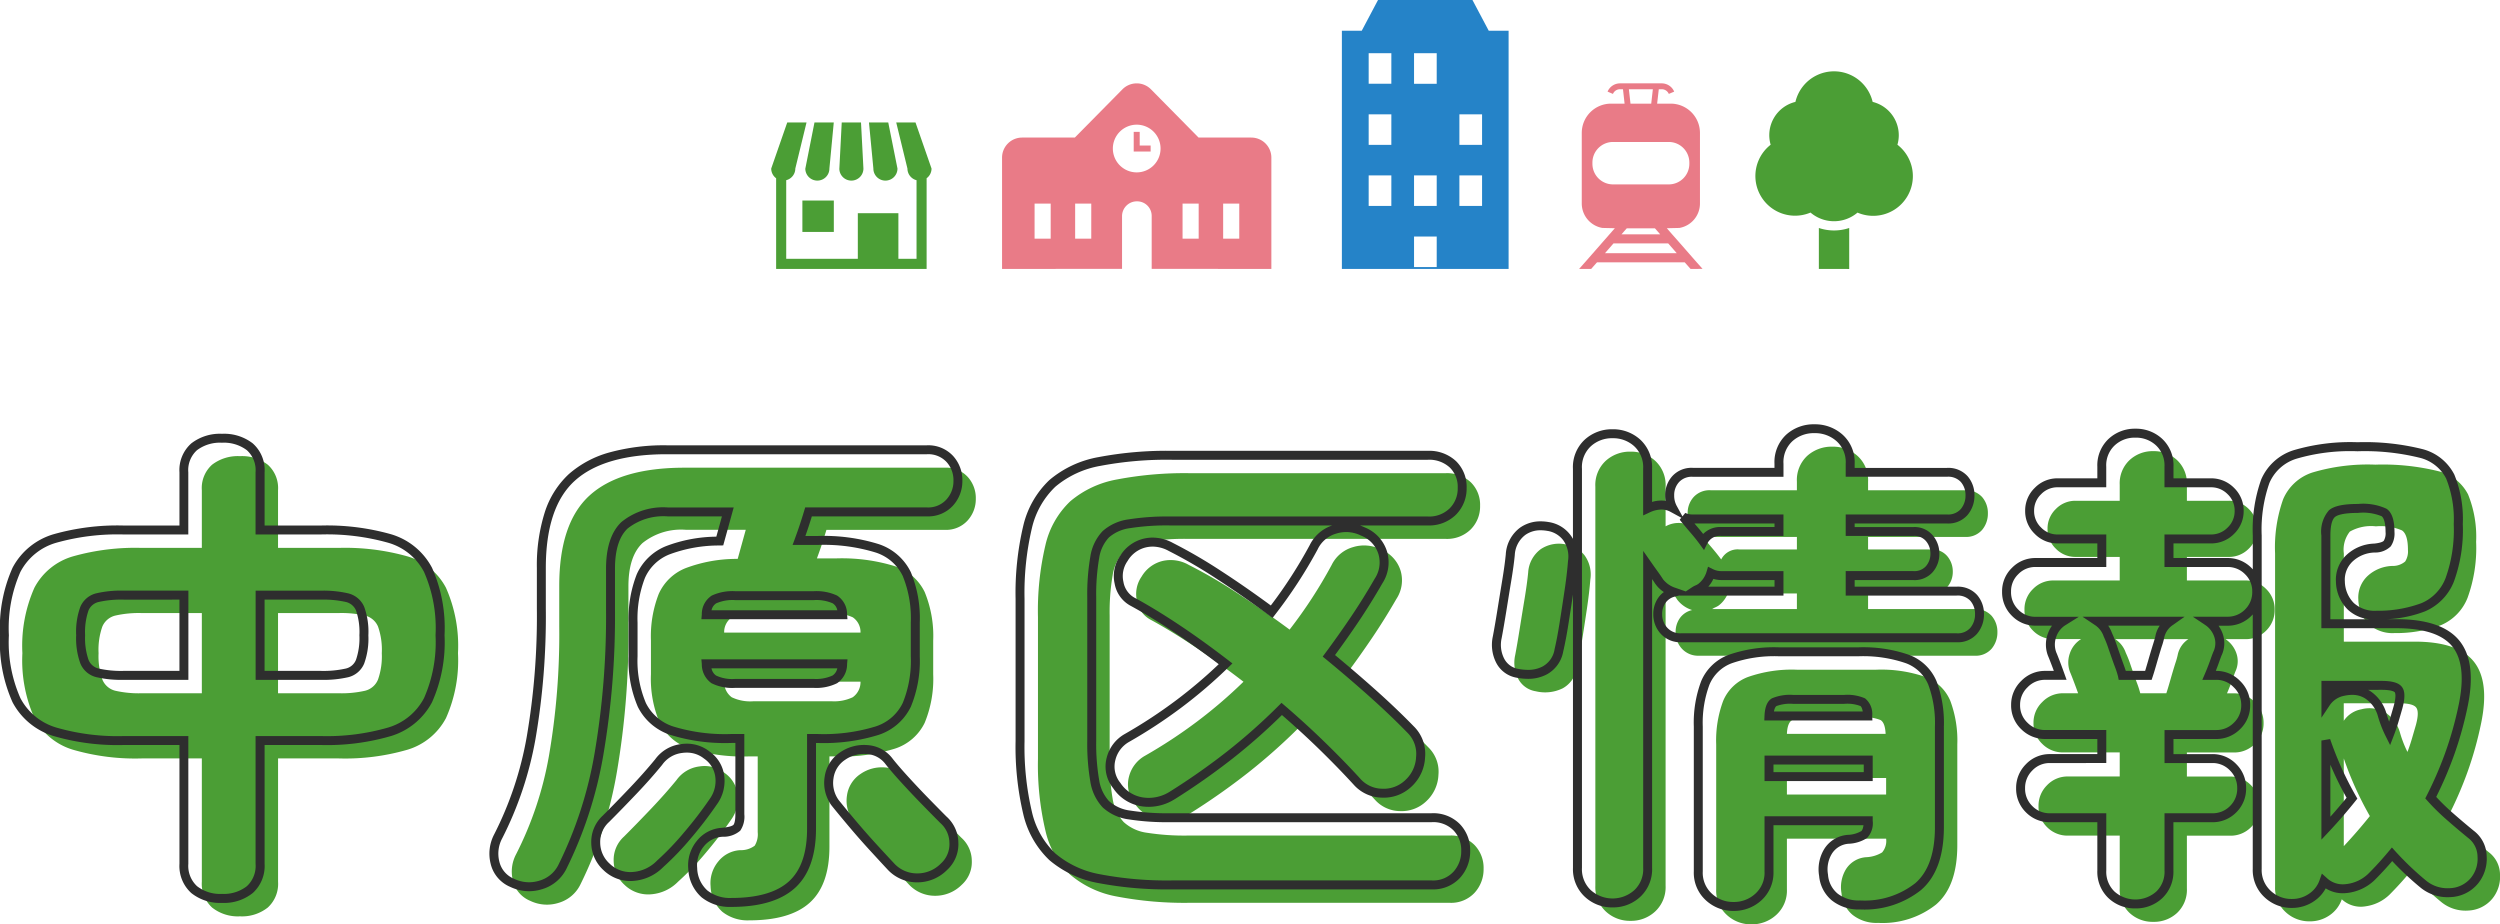
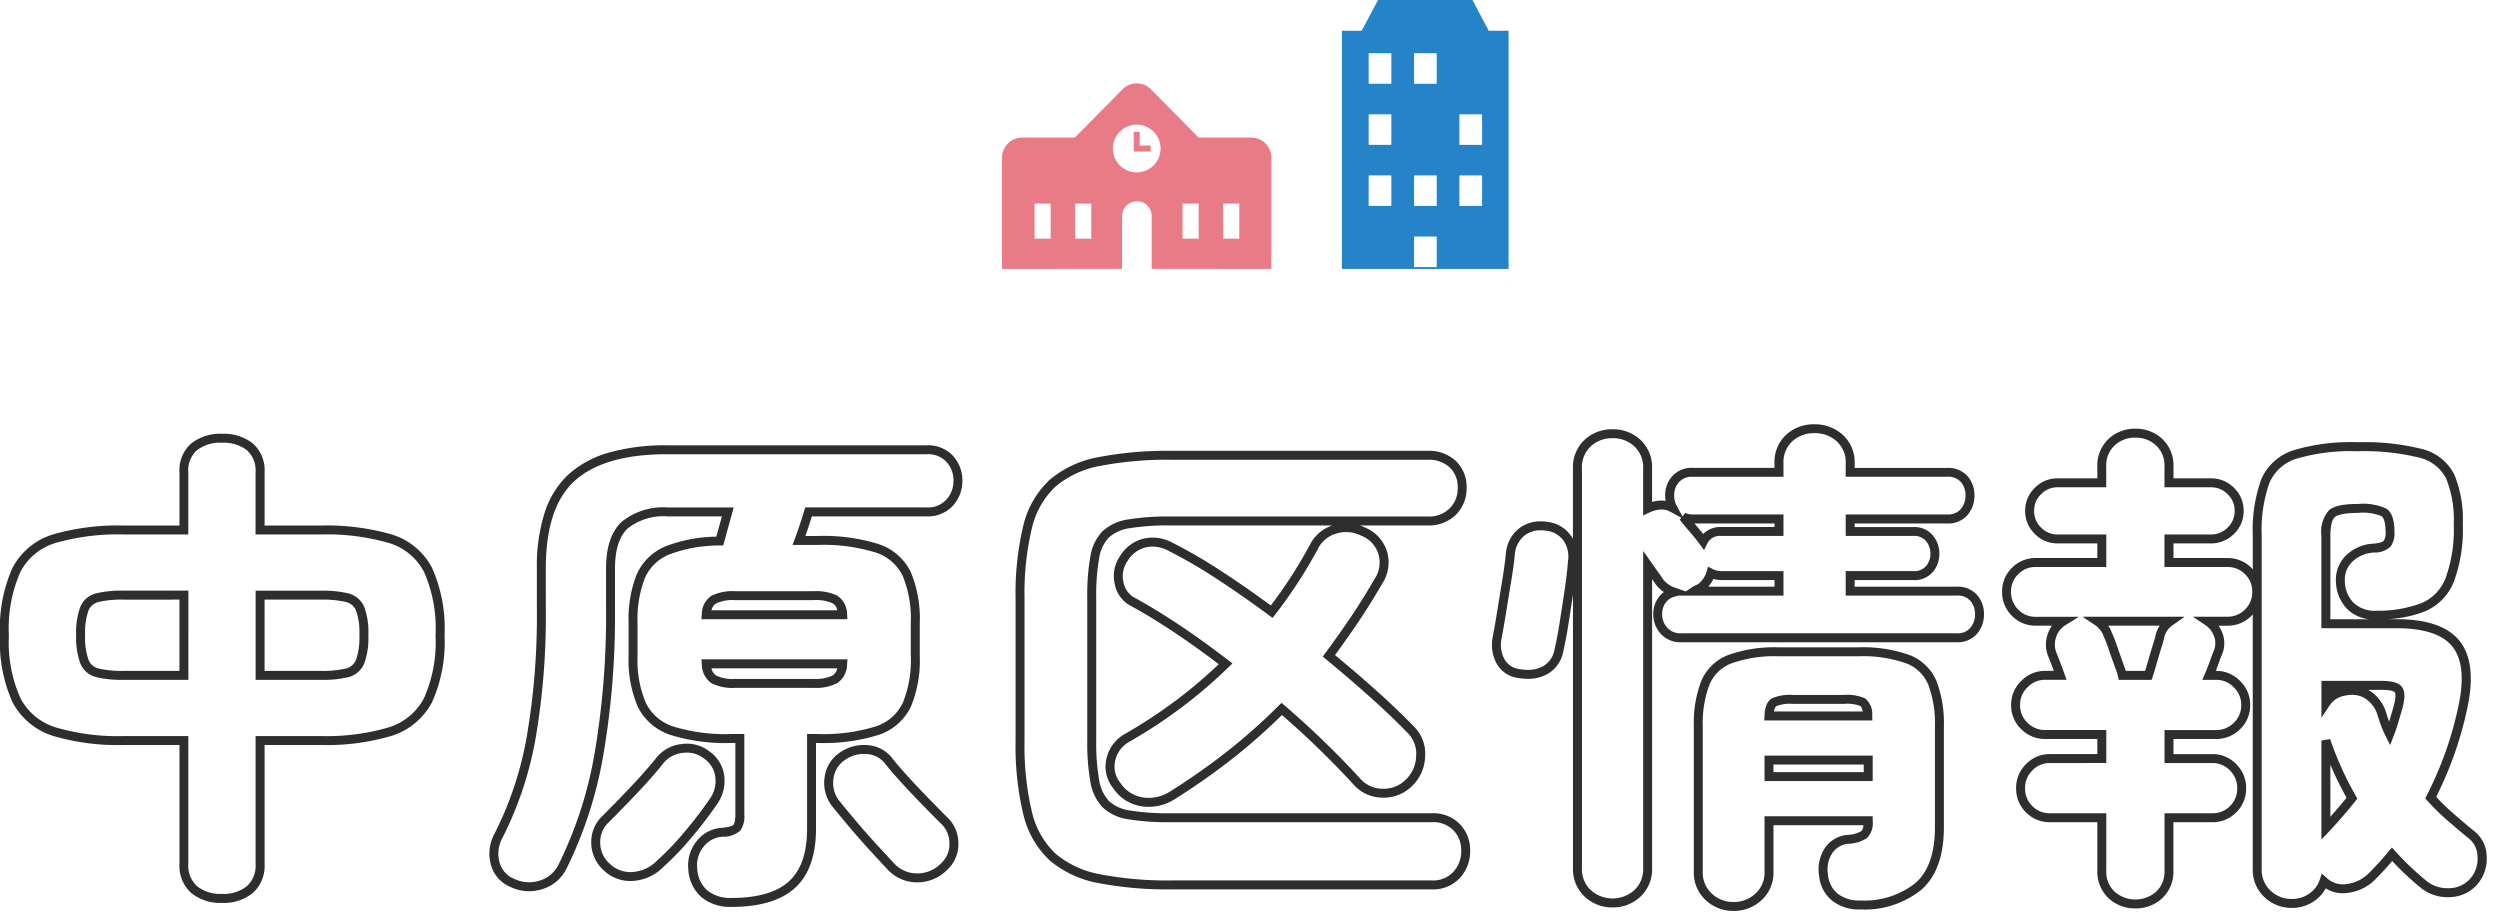
<svg xmlns="http://www.w3.org/2000/svg" width="279.287" height="103.264" viewBox="0 0 279.287 103.264">
  <g id="グループ_3135" data-name="グループ 3135" transform="translate(-533.076 -56)">
-     <path id="パス_6276" data-name="パス 6276" d="M-113.12,4.368a4.629,4.629,0,0,1-3.108-.98A3.582,3.582,0,0,1-117.376.5V-13.272h-6.72a24.923,24.923,0,0,1-7.7-.98,7.2,7.2,0,0,1-4.284-3.528,15.83,15.83,0,0,1-1.344-7.252,15.984,15.984,0,0,1,1.344-7.308,7.092,7.092,0,0,1,4.284-3.5,25.61,25.61,0,0,1,7.7-.952h6.72v-6.44a3.5,3.5,0,0,1,1.148-2.856,4.72,4.72,0,0,1,3.108-.952,4.72,4.72,0,0,1,3.108.952,3.5,3.5,0,0,1,1.148,2.856v6.44h6.776a25.61,25.61,0,0,1,7.7.952,7.092,7.092,0,0,1,4.284,3.5,15.984,15.984,0,0,1,1.344,7.308A15.83,15.83,0,0,1-90.1-17.78a7.2,7.2,0,0,1-4.284,3.528,24.924,24.924,0,0,1-7.7.98h-6.776V.5a3.582,3.582,0,0,1-1.148,2.884A4.629,4.629,0,0,1-113.12,4.368Zm4.256-24.92h6.776a11.883,11.883,0,0,0,2.94-.28,2.1,2.1,0,0,0,1.456-1.26,7.841,7.841,0,0,0,.42-2.94A7.808,7.808,0,0,0-97.692-28a2.111,2.111,0,0,0-1.456-1.232,11.883,11.883,0,0,0-2.94-.28h-6.776Zm-15.232,0h6.72v-8.96h-6.72a11.883,11.883,0,0,0-2.94.28A2.11,2.11,0,0,0-128.492-28a7.808,7.808,0,0,0-.42,2.968,7.841,7.841,0,0,0,.42,2.94,2.1,2.1,0,0,0,1.456,1.26A11.883,11.883,0,0,0-124.1-20.552ZM-56.224,4.816a4.539,4.539,0,0,1-3-.952,3.98,3.98,0,0,1-1.316-2.856,3.778,3.778,0,0,1,.84-2.744,3.365,3.365,0,0,1,2.464-1.288,2.552,2.552,0,0,0,1.624-.5,2.43,2.43,0,0,0,.336-1.512V-13.5h-.952a20.083,20.083,0,0,1-6.636-.868,5.715,5.715,0,0,1-3.36-2.884,12.565,12.565,0,0,1-.98-5.432v-3.752a13.039,13.039,0,0,1,.868-5.208,5.537,5.537,0,0,1,3-2.884,16.2,16.2,0,0,1,5.824-1.036l.9-3.248H-63.28a6.885,6.885,0,0,0-4.872,1.484Q-69.72-35.84-69.72-32.48v4.592A91.079,91.079,0,0,1-71.008-11.76,45.407,45.407,0,0,1-75.1.84,3.922,3.922,0,0,1-77.5,2.856,4.306,4.306,0,0,1-80.7,2.632,3.254,3.254,0,0,1-82.628.364a4.123,4.123,0,0,1,.364-2.94A38.934,38.934,0,0,0-78.6-13.552,79.77,79.77,0,0,0-77.448-28v-4.536q0-7.056,3.416-10.136t10.584-3.08h29.064a3.284,3.284,0,0,1,2.548,1.008,3.513,3.513,0,0,1,.924,2.464,3.542,3.542,0,0,1-.924,2.436,3.239,3.239,0,0,1-2.548,1.036H-47.6q-.5,1.68-1.064,3.192h2.072a20.083,20.083,0,0,1,6.636.868,5.605,5.605,0,0,1,3.332,2.884,12.888,12.888,0,0,1,.952,5.432v3.752a12.888,12.888,0,0,1-.952,5.432,5.605,5.605,0,0,1-3.332,2.884,20.083,20.083,0,0,1-6.636.868h-.672v10.08q0,4.256-2.184,6.244T-56.224,4.816ZM-38.36.84q-.784-.84-2.016-2.184t-2.408-2.744q-1.176-1.4-1.848-2.24a3.775,3.775,0,0,1-.672-2.8,3.443,3.443,0,0,1,1.512-2.408,4.186,4.186,0,0,1,2.744-.728,3.3,3.3,0,0,1,2.464,1.344q.616.784,1.764,2.044t2.352,2.492q1.2,1.232,1.932,1.96A3.489,3.489,0,0,1-31.36-1.848,3.4,3.4,0,0,1-32.48.84a4.168,4.168,0,0,1-2.968,1.232A3.981,3.981,0,0,1-38.36.84Zm-31.808,0a3.678,3.678,0,0,1-1.2-2.688,3.489,3.489,0,0,1,1.148-2.688q1.456-1.456,3.052-3.136t2.828-3.192A3.685,3.685,0,0,1-61.8-12.376a3.621,3.621,0,0,1,2.828.728,3.416,3.416,0,0,1,1.456,2.436A3.941,3.941,0,0,1-58.24-6.44a44.681,44.681,0,0,1-2.828,3.7A31.177,31.177,0,0,1-64.176.5a4.7,4.7,0,0,1-2.94,1.4A3.8,3.8,0,0,1-70.168.84Zm14.392-20.5h8.736a4.836,4.836,0,0,0,2.38-.448,2.073,2.073,0,0,0,.868-1.736H-59.024a2.107,2.107,0,0,0,.84,1.736A4.814,4.814,0,0,0-55.776-19.656Zm-3.248-7.672h15.232a1.992,1.992,0,0,0-.868-1.708,5.113,5.113,0,0,0-2.38-.42h-8.736a5.113,5.113,0,0,0-2.38.42A1.992,1.992,0,0,0-59.024-27.328ZM-6.944,2.856a40.186,40.186,0,0,1-8.2-.7A11.1,11.1,0,0,1-20.356-.28a9.754,9.754,0,0,1-2.772-4.9,32.031,32.031,0,0,1-.84-8.036V-29.064a31.965,31.965,0,0,1,.84-8.064A9.743,9.743,0,0,1-20.356-42a11.1,11.1,0,0,1,5.208-2.436,40.186,40.186,0,0,1,8.2-.7h28.5a3.882,3.882,0,0,1,2.828,1.008A3.508,3.508,0,0,1,25.424-41.5a3.626,3.626,0,0,1-1.036,2.632A3.765,3.765,0,0,1,21.56-37.8H-7.224a26.934,26.934,0,0,0-4.536.308,4.932,4.932,0,0,0-2.632,1.176,4.771,4.771,0,0,0-1.232,2.576,24.261,24.261,0,0,0-.336,4.508v15.96a24.261,24.261,0,0,0,.336,4.508,4.934,4.934,0,0,0,1.232,2.6,4.812,4.812,0,0,0,2.632,1.2,26.934,26.934,0,0,0,4.536.308H22.008a3.672,3.672,0,0,1,2.8,1.064A3.68,3.68,0,0,1,25.816-.952a3.879,3.879,0,0,1-1.008,2.688,3.574,3.574,0,0,1-2.8,1.12ZM-7-7.112a4.854,4.854,0,0,1-3.3.7,4.157,4.157,0,0,1-2.856-1.82,3.377,3.377,0,0,1-.644-3,3.716,3.716,0,0,1,1.764-2.324,55.142,55.142,0,0,0,5.88-3.864A53.51,53.51,0,0,0-1.008-21.84q-2.688-2.072-5.32-3.836t-4.984-3.052a2.99,2.99,0,0,1-1.6-2.156,3.406,3.406,0,0,1,.532-2.716,3.74,3.74,0,0,1,2.352-1.736,4.056,4.056,0,0,1,2.912.448A55.2,55.2,0,0,1-1.764-31.78Q1.12-29.9,4.144-27.664a51.987,51.987,0,0,0,4.7-7.224,3.819,3.819,0,0,1,2.38-1.988,4.179,4.179,0,0,1,3.108.252,3.756,3.756,0,0,1,2.212,2.38,3.789,3.789,0,0,1-.476,3.164q-1.288,2.24-2.688,4.312t-2.856,4.032q2.52,2.072,4.872,4.172t4.256,4.06a3.791,3.791,0,0,1,1.12,3.052,4.253,4.253,0,0,1-1.4,3,3.977,3.977,0,0,1-2.912,1.064,3.809,3.809,0,0,1-2.8-1.288q-1.736-1.9-3.864-3.976T5.264-16.8A65.028,65.028,0,0,1-.5-11.676,75.439,75.439,0,0,1-7-7.112ZM42.224,4.872a3.932,3.932,0,0,1-2.772-1.064A3.706,3.706,0,0,1,38.3.952V-43.624a3.686,3.686,0,0,1,1.148-2.884,3.992,3.992,0,0,1,2.772-1.036A3.992,3.992,0,0,1,45-46.508a3.686,3.686,0,0,1,1.148,2.884V-39.2a2.979,2.979,0,0,1,2.8-.056,2.876,2.876,0,0,1-.336-1.4,2.645,2.645,0,0,1,.672-1.82,2.414,2.414,0,0,1,1.9-.756h9.632v-.952a3.686,3.686,0,0,1,1.148-2.884A4.067,4.067,0,0,1,64.792-48.1a4.1,4.1,0,0,1,2.8,1.036,3.642,3.642,0,0,1,1.176,2.884v.952H79.576a2.4,2.4,0,0,1,1.932.756,2.713,2.713,0,0,1,.644,1.82,2.822,2.822,0,0,1-.644,1.848,2.355,2.355,0,0,1-1.932.784H68.768v1.4h7.056a2.177,2.177,0,0,1,1.792.756,2.632,2.632,0,0,1,.616,1.708,2.6,2.6,0,0,1-.616,1.736,2.216,2.216,0,0,1-1.792.728H68.768v1.736H80.64a2.4,2.4,0,0,1,1.932.756,2.713,2.713,0,0,1,.644,1.82,2.822,2.822,0,0,1-.644,1.848,2.355,2.355,0,0,1-1.932.784H49.9a2.457,2.457,0,0,1-1.932-.784,2.684,2.684,0,0,1-.7-1.848,2.643,2.643,0,0,1,.476-1.568,2.293,2.293,0,0,1,1.372-.9,3.344,3.344,0,0,1-1.68-1.176q-.168-.28-.532-.784t-.756-1.064V.952A3.706,3.706,0,0,1,45,3.808,3.932,3.932,0,0,1,42.224,4.872Zm13.5.392A3.962,3.962,0,0,1,52.976,4.2,3.662,3.662,0,0,1,51.8,1.344V-14.84a12.654,12.654,0,0,1,.784-4.872,4.863,4.863,0,0,1,2.772-2.66,14.824,14.824,0,0,1,5.46-.812h8.848a15.017,15.017,0,0,1,5.516.812,4.863,4.863,0,0,1,2.772,2.66,12.654,12.654,0,0,1,.784,4.872V-3.584q0,4.592-2.38,6.636A9.6,9.6,0,0,1,69.888,5.1a4.29,4.29,0,0,1-2.856-.9A3.525,3.525,0,0,1,65.8,1.792,3.87,3.87,0,0,1,66.3-.9,2.892,2.892,0,0,1,68.6-2.24a3.7,3.7,0,0,0,1.736-.532,1.965,1.965,0,0,0,.448-1.54H59.7V1.344A3.662,3.662,0,0,1,58.52,4.2,4.032,4.032,0,0,1,55.72,5.264ZM31.64-20.776a2.673,2.673,0,0,1-1.988-1.456,3.9,3.9,0,0,1-.308-2.576q.224-1.176.5-2.912t.56-3.444q.28-1.708.392-2.884a3.5,3.5,0,0,1,1.4-2.6,3.651,3.651,0,0,1,2.8-.532,3.23,3.23,0,0,1,2.128,1.26,3.635,3.635,0,0,1,.616,2.66q-.112,1.456-.392,3.332t-.56,3.64q-.28,1.764-.56,2.94a3.147,3.147,0,0,1-1.568,2.24A4.463,4.463,0,0,1,31.64-20.776ZM59.7-9.24H70.784v-1.848H59.7Zm0-6.776H70.728q-.056-1.232-.56-1.54a4.73,4.73,0,0,0-2.128-.308h-5.6a4.934,4.934,0,0,0-2.156.308Q59.752-17.248,59.7-16.016ZM52.36-35.5a2.053,2.053,0,0,1,2.016-1.12h6.44v-1.4H51.184a2.354,2.354,0,0,1-1.064-.224q.448.56,1.12,1.344T52.36-35.5ZM51.352-29.96h9.464V-31.7h-6.44a2.6,2.6,0,0,1-1.176-.28,3.215,3.215,0,0,1-1.12,1.624,2.258,2.258,0,0,1-.364.2A2.257,2.257,0,0,0,51.352-29.96ZM118.1,4.928a3.862,3.862,0,0,1-2.716-1.064,3.638,3.638,0,0,1-1.148-2.8v-37.24a16.123,16.123,0,0,1,.9-6.048,5.342,5.342,0,0,1,3.3-3,21.689,21.689,0,0,1,7-.868,25.937,25.937,0,0,1,7.028.728,5.042,5.042,0,0,1,3.332,2.6,12.571,12.571,0,0,1,.9,5.292,16.287,16.287,0,0,1-.952,6.244,5.5,5.5,0,0,1-2.94,3.052,14.29,14.29,0,0,1-5.236.9,3.962,3.962,0,0,1-2.884-1.008,4.035,4.035,0,0,1-1.148-2.744,3.307,3.307,0,0,1,1.008-2.6,4.257,4.257,0,0,1,2.8-1.148,2.114,2.114,0,0,0,1.428-.5,2.106,2.106,0,0,0,.308-1.288q0-1.736-.672-2.184A6.065,6.065,0,0,0,125.5-39.2a4.816,4.816,0,0,0-2.912.588,3.245,3.245,0,0,0-.672,2.436v9.856h7.9q4.816,0,6.608,2.212t.84,6.86a40.054,40.054,0,0,1-1.54,5.516,42.085,42.085,0,0,1-2.1,4.844,24.527,24.527,0,0,0,2.1,2.072q1.148,1.008,2.38,2.016a3.155,3.155,0,0,1,1.26,2.464,3.883,3.883,0,0,1-.868,2.744,3.693,3.693,0,0,1-2.716,1.316,4.27,4.27,0,0,1-2.94-.924A33.084,33.084,0,0,1,129.3-.56q-.56.672-1.12,1.288T127.008,1.96a4.768,4.768,0,0,1-2.66,1.288,3.119,3.119,0,0,1-2.66-.784,3.538,3.538,0,0,1-1.372,1.792A3.82,3.82,0,0,1,118.1,4.928Zm-17.472.056a3.779,3.779,0,0,1-2.66-1.008A3.551,3.551,0,0,1,96.88,1.232v-5.88H91.112A3.2,3.2,0,0,1,88.76-5.6a3.2,3.2,0,0,1-.952-2.352,3.222,3.222,0,0,1,.952-2.324,3.149,3.149,0,0,1,2.352-.98H96.88v-2.688H90.552a3.222,3.222,0,0,1-2.324-.952,3.149,3.149,0,0,1-.98-2.352,3.176,3.176,0,0,1,.98-2.324,3.176,3.176,0,0,1,2.324-.98h1.68q-.28-.784-.56-1.512t-.336-.84a3.013,3.013,0,0,1-.028-2.1,2.99,2.99,0,0,1,1.26-1.6h-3.08a3.129,3.129,0,0,1-2.3-.952A3.2,3.2,0,0,1,86.24-29.9a3.129,3.129,0,0,1,.952-2.3,3.129,3.129,0,0,1,2.3-.952H96.88v-2.632H91.952a3.018,3.018,0,0,1-2.212-.924,3.018,3.018,0,0,1-.924-2.212,3.018,3.018,0,0,1,.924-2.212,3.018,3.018,0,0,1,2.212-.924H96.88v-1.792a3.551,3.551,0,0,1,1.092-2.744,3.779,3.779,0,0,1,2.66-1.008,3.779,3.779,0,0,1,2.66,1.008,3.551,3.551,0,0,1,1.092,2.744v1.792h4.648a3.083,3.083,0,0,1,2.268.924,3.018,3.018,0,0,1,.924,2.212,3.018,3.018,0,0,1-.924,2.212,3.083,3.083,0,0,1-2.268.924h-4.648v2.632h6.5a3.2,3.2,0,0,1,2.352.952,3.129,3.129,0,0,1,.952,2.3,3.2,3.2,0,0,1-.952,2.352,3.2,3.2,0,0,1-2.352.952H108.7a3.094,3.094,0,0,1,1.2,1.54,2.689,2.689,0,0,1-.084,2.044q-.056.112-.336.9t-.616,1.568h.784a3.176,3.176,0,0,1,2.324.98,3.176,3.176,0,0,1,.98,2.324,3.149,3.149,0,0,1-.98,2.352,3.222,3.222,0,0,1-2.324.952h-5.264v2.688H109.2a3.149,3.149,0,0,1,2.352.98,3.222,3.222,0,0,1,.952,2.324,3.2,3.2,0,0,1-.952,2.352,3.2,3.2,0,0,1-2.352.952h-4.816v5.88a3.551,3.551,0,0,1-1.092,2.744A3.779,3.779,0,0,1,100.632,4.984ZM99.176-20.552h2.912q.168-.5.448-1.484t.56-1.876a7.7,7.7,0,0,0,.28-1.008,2.76,2.76,0,0,1,1.176-1.68H96.376a2.953,2.953,0,0,1,1.176,1.512,12.69,12.69,0,0,1,.56,1.428q.336.98.672,1.9A11.084,11.084,0,0,1,99.176-20.552ZM129.024-14q.28-.728.5-1.484t.448-1.54q.392-1.456.028-1.932t-1.876-.476h-6.216v1.96a3.022,3.022,0,0,1,1.96-1.288,3.511,3.511,0,0,1,2.688.364,3.965,3.965,0,0,1,1.624,2.212A12.63,12.63,0,0,0,129.024-14ZM121.912-3.472q.784-.84,1.512-1.68t1.4-1.68a37.262,37.262,0,0,1-2.912-6.44Z" transform="translate(673 154)" fill="#4b9e35" />
    <g id="icon" transform="translate(1 -813.112)">
      <g id="icon_05" transform="translate(618.232 882.791)">
-         <path id="合体_3" data-name="合体 3" d="M.549,16.366V6.233A1.344,1.344,0,0,1,0,5.151L1.791,0H3.946L2.692,5.151a1.345,1.345,0,0,1-1.016,1.3v8.785h8v-5.1h4.532v5.1h2.028V6.454a1.345,1.345,0,0,1-1.017-1.3L13.965,0h2.153L17.91,5.151a1.343,1.343,0,0,1-.549,1.083V16.366Zm2.933-4.134V8.721H6.994v3.511Zm7.931-7.081L10.921,0h2.153l1.031,5.151a1.346,1.346,0,0,1-2.693,0Zm-3.8,0L7.878,0h2.153l.27,5.151a1.346,1.346,0,0,1-2.692,0Zm-3.8,0L4.834,0H6.989L6.5,5.151a1.346,1.346,0,0,1-2.692,0Z" fill="#4b9e35" stroke="rgba(0,0,0,0)" stroke-miterlimit="10" stroke-width="1" />
-       </g>
+         </g>
      <g id="icon_04" transform="translate(728.16 877.081)">
-         <path id="合体_4" data-name="合体 4" d="M7.109,22.075V17.5a5.33,5.33,0,0,0,3.391,0v4.579Zm-.925-6.3A4.433,4.433,0,0,1,1.724,8.2,3.824,3.824,0,0,1,4.491,3.414a4.432,4.432,0,0,1,8.627,0,3.838,3.838,0,0,1,2.92,3.723A3.879,3.879,0,0,1,15.886,8.2a4.433,4.433,0,0,1-4.46,7.582,4.047,4.047,0,0,1-5.242,0Z" transform="translate(0 0)" fill="#4b9e35" stroke="rgba(0,0,0,0)" stroke-miterlimit="10" stroke-width="1" />
-       </g>
+         </g>
      <g id="icon_03" transform="translate(708.487 878.425)">
-         <path id="合体_5" data-name="合体 5" d="M12.451,20.732l-.211-.241-.444-.5H2l-.444.5-.211.241H0l.005-.007H0l.189-.209.282-.322.184-.207h0l.193-.219.249-.285.284-.323.16-.182,1.105-1.263.238-.271.5-.571.606-.69-1.395-.033a2.771,2.771,0,0,1-2.3-2.736V5.534A3.272,3.272,0,0,1,3.562,2.265H5.079L4.9.656H4.567a.852.852,0,0,0-.788.523l-.6-.257A1.507,1.507,0,0,1,4.567,0H9.228A1.507,1.507,0,0,1,10.62.923l-.6.256A.855.855,0,0,0,9.228.656H8.9L8.716,2.265h1.517A3.273,3.273,0,0,1,13.5,5.534v7.881a2.771,2.771,0,0,1-2.3,2.736l-1.4.033.6.69h0l.531.6.01.011,1.306,1.49.068.079.374.427.42.478.022.025.445.5.211.241ZM2.886,18.974l3.167,0h4.853l-.376-.436-.579-.659H3.84ZM5.13,16.412l-.4.457,1.707,0H9.059L8.8,16.569l-.33-.375H5.325ZM1.486,8.846v.141a2.3,2.3,0,0,0,2.295,2.3h6.233a2.3,2.3,0,0,0,2.3-2.3v-.14a2.3,2.3,0,0,0-2.3-2.3H3.785A2.3,2.3,0,0,0,1.486,8.846ZM5.739,2.265H8.056L8.237.656H5.558Z" fill="#e97b87" stroke="rgba(0,0,0,0)" stroke-miterlimit="10" stroke-width="1" />
-       </g>
+         </g>
      <g id="icon_02" transform="translate(681.983 869.112)">
        <path id="パス_1834" data-name="パス 1834" d="M53.679,289.369V262.761H51.462l-1.821-3.437H39.091l-1.82,3.437H35.054v26.608Zm-13.1-7.038H38.047v-3.412h2.534Zm0-6.824H38.047v-3.413h2.534Zm0-6.825H38.047v-3.413h2.534Zm5.068,20.476H43.115v-3.412h2.534Zm0-6.826H43.115v-3.412h2.534Zm0-13.649H43.115v-3.413h2.534Zm5.067,13.649H48.182v-3.412h2.533Zm0-6.824H48.182v-3.413h2.533Z" transform="translate(-35.053 -259.324)" fill="#2583c8" />
      </g>
      <g id="icon_01" transform="translate(644.02 878.425)">
        <g id="グループ_2678" data-name="グループ 2678" transform="translate(0)">
          <path id="合体_6" data-name="合体 6" d="M16.716,20.721v-5.9a1.625,1.625,0,0,0-1.643-1.642,1.657,1.657,0,0,0-1.668,1.642v5.9L0,20.732V8.3A2.244,2.244,0,0,1,2.242,6.055h5.89L13.447.668a2.241,2.241,0,0,1,3.192,0l5.315,5.387h5.889A2.245,2.245,0,0,1,30.086,8.3V20.732ZM24.7,17.35h1.8V13.43H24.7Zm-4.534,0h1.8V13.43h-1.8Zm-12,0h1.8V13.43h-1.8Zm-4.532,0h1.8V13.43h-1.8ZM12.378,7.28a2.665,2.665,0,1,0,2.665-2.665A2.668,2.668,0,0,0,12.378,7.28Zm2.33.335v-2.2h.67V6.945H16.6v.67Z" fill="#e97b87" stroke="rgba(0,0,0,0)" stroke-miterlimit="10" stroke-width="1" />
        </g>
      </g>
    </g>
    <path id="中原区情報" d="M55.72,5.764a4.465,4.465,0,0,1-3.079-1.193A4.158,4.158,0,0,1,51.3,1.344V-14.84a13.194,13.194,0,0,1,.824-5.067,5.368,5.368,0,0,1,3.043-2.928,15.368,15.368,0,0,1,5.649-.849h8.848a15.561,15.561,0,0,1,5.705.849,5.368,5.368,0,0,1,3.043,2.928,13.194,13.194,0,0,1,.824,5.067V-3.584c0,3.2-.859,5.56-2.554,7.015A10.12,10.12,0,0,1,69.888,5.6,4.79,4.79,0,0,1,66.71,4.582,4.023,4.023,0,0,1,65.3,1.857a4.372,4.372,0,0,1,.575-3.016,3.379,3.379,0,0,1,2.662-1.577,3.152,3.152,0,0,0,1.48-.424c.048-.039.179-.186.236-.652H60.2V1.344a4.158,4.158,0,0,1-1.341,3.227A4.536,4.536,0,0,1,55.72,5.764Zm5.1-28.448a14.424,14.424,0,0,0-5.271.775,4.344,4.344,0,0,0-2.5,2.392A12.236,12.236,0,0,0,52.3-14.84V1.344a3.157,3.157,0,0,0,1.011,2.485,3.448,3.448,0,0,0,2.409.935,3.518,3.518,0,0,0,2.465-.935A3.157,3.157,0,0,0,59.2,1.344V-4.812H71.284v.5a2.369,2.369,0,0,1-.633,1.928,4.018,4.018,0,0,1-1.987.64h-.011a2.4,2.4,0,0,0-1.924,1.11,3.357,3.357,0,0,0-.435,2.352l0,.018a3.017,3.017,0,0,0,1.057,2.081,3.829,3.829,0,0,0,2.534.778A9.161,9.161,0,0,0,76.03,2.673c1.464-1.257,2.206-3.362,2.206-6.257V-14.84a12.236,12.236,0,0,0-.744-4.677,4.345,4.345,0,0,0-2.5-2.392,14.62,14.62,0,0,0-5.327-.775ZM100.632,5.484a4.281,4.281,0,0,1-3-1.141A4.046,4.046,0,0,1,96.38,1.232v-5.38H91.112a3.693,3.693,0,0,1-2.706-1.1,3.693,3.693,0,0,1-1.1-2.706A3.721,3.721,0,0,1,88.4-10.624a3.645,3.645,0,0,1,2.711-1.132H96.38v-1.688H90.552a3.721,3.721,0,0,1-2.672-1.093,3.645,3.645,0,0,1-1.132-2.711,3.673,3.673,0,0,1,1.126-2.678,3.673,3.673,0,0,1,2.678-1.126h.967c-.1-.284-.21-.563-.313-.833-.249-.648-.305-.773-.317-.8l-.011-.023-.01-.027a3.514,3.514,0,0,1-.031-2.439,3.7,3.7,0,0,1,.478-.93H89.488a3.626,3.626,0,0,1-2.65-1.1,3.693,3.693,0,0,1-1.1-2.706,3.626,3.626,0,0,1,1.1-2.65,3.626,3.626,0,0,1,2.65-1.1H96.38v-1.632H91.952a3.515,3.515,0,0,1-2.566-1.07,3.515,3.515,0,0,1-1.07-2.566,3.515,3.515,0,0,1,1.07-2.566,3.515,3.515,0,0,1,2.566-1.07H96.38v-1.292a4.046,4.046,0,0,1,1.253-3.111,4.281,4.281,0,0,1,3-1.141,4.281,4.281,0,0,1,3,1.141,4.046,4.046,0,0,1,1.253,3.111v1.292h4.148a3.58,3.58,0,0,1,2.622,1.07,3.515,3.515,0,0,1,1.07,2.566,3.515,3.515,0,0,1-1.07,2.566,3.58,3.58,0,0,1-2.622,1.07h-4.148v1.632h6a3.693,3.693,0,0,1,2.706,1.1q.08.08.154.163v-3.785a16.668,16.668,0,0,1,.935-6.242,5.846,5.846,0,0,1,3.6-3.272,22.253,22.253,0,0,1,7.17-.9,26.523,26.523,0,0,1,7.171.749,5.541,5.541,0,0,1,3.64,2.868,13.1,13.1,0,0,1,.945,5.507,16.833,16.833,0,0,1-.993,6.442,6,6,0,0,1-3.2,3.315,13.325,13.325,0,0,1-4.255.887h1.065c3.354,0,5.708.807,7,2.4s1.6,4.037.941,7.275a40.745,40.745,0,0,1-1.56,5.586,43,43,0,0,1-1.968,4.592,24.472,24.472,0,0,0,1.828,1.778c.755.663,1.549,1.336,2.36,2a3.648,3.648,0,0,1,1.449,2.83,4.386,4.386,0,0,1-.979,3.085l-.01.012A4.192,4.192,0,0,1,135.8,4.223a4.781,4.781,0,0,1-3.274-1.03l-.008-.007A33.505,33.505,0,0,1,129.321.195c-.256.3-.512.589-.767.869-.377.414-.778.835-1.192,1.249l-.009.009a5.28,5.28,0,0,1-2.932,1.42,4.312,4.312,0,0,1-.618.046,3.521,3.521,0,0,1-1.912-.546A4.04,4.04,0,0,1,120.6,4.668a4.328,4.328,0,0,1-2.495.76,4.365,4.365,0,0,1-3.056-1.2,4.135,4.135,0,0,1-1.308-3.167V-27.362q-.074.083-.154.163a3.693,3.693,0,0,1-2.706,1.1h-.963a3.792,3.792,0,0,1,.452.866,3.185,3.185,0,0,1-.092,2.412l-.014.029c-.011.023-.068.157-.312.841-.107.3-.22.6-.34.9h.037a3.673,3.673,0,0,1,2.678,1.126,3.673,3.673,0,0,1,1.126,2.678,3.645,3.645,0,0,1-1.132,2.711,3.721,3.721,0,0,1-2.672,1.093h-4.764v1.688H109.2a3.645,3.645,0,0,1,2.711,1.132A3.721,3.721,0,0,1,113-7.952a3.693,3.693,0,0,1-1.1,2.706,3.693,3.693,0,0,1-2.706,1.1h-4.316v5.38a4.046,4.046,0,0,1-1.253,3.111A4.281,4.281,0,0,1,100.632,5.484Zm-9.52-16.24a2.645,2.645,0,0,0-1.993.828,2.716,2.716,0,0,0-.811,1.976,2.691,2.691,0,0,0,.806,2,2.691,2.691,0,0,0,2,.806H97.38v6.38a3.048,3.048,0,0,0,.931,2.377,3.514,3.514,0,0,0,4.642,0,3.048,3.048,0,0,0,.931-2.377v-6.38H109.2a2.691,2.691,0,0,0,2-.806,2.691,2.691,0,0,0,.806-2,2.716,2.716,0,0,0-.811-1.976,2.645,2.645,0,0,0-1.993-.828h-5.316v-3.688h5.764a2.716,2.716,0,0,0,1.976-.811,2.645,2.645,0,0,0,.828-1.993,2.671,2.671,0,0,0-.834-1.97,2.671,2.671,0,0,0-1.97-.834h-1.542l.3-.7c.219-.511.422-1.029.6-1.539.235-.659.312-.85.351-.933a2.184,2.184,0,0,0,.072-1.665,2.583,2.583,0,0,0-1.013-1.3l-1.374-.916h3.835a2.691,2.691,0,0,0,2-.806,2.691,2.691,0,0,0,.806-2,2.625,2.625,0,0,0-.806-1.942,2.691,2.691,0,0,0-2-.806h-7v-3.632h5.148a2.58,2.58,0,0,0,1.914-.778,2.515,2.515,0,0,0,.778-1.858,2.515,2.515,0,0,0-.778-1.858,2.58,2.58,0,0,0-1.914-.778h-5.148v-2.292a3.048,3.048,0,0,0-.931-2.377,3.267,3.267,0,0,0-2.321-.875,3.267,3.267,0,0,0-2.321.875,3.048,3.048,0,0,0-.931,2.377v2.292H91.952a2.515,2.515,0,0,0-1.858.778,2.515,2.515,0,0,0-.778,1.858,2.515,2.515,0,0,0,.778,1.858,2.515,2.515,0,0,0,1.858.778H97.38v3.632H89.488a2.625,2.625,0,0,0-1.942.806A2.625,2.625,0,0,0,86.74-29.9a2.691,2.691,0,0,0,.806,2,2.625,2.625,0,0,0,1.942.806h4.823l-1.478.924a2.483,2.483,0,0,0-1.053,1.338A2.5,2.5,0,0,0,91.8-23.1c.039.083.119.276.341.854.187.486.377,1,.564,1.523l.239.668h-2.39a2.671,2.671,0,0,0-1.97.834,2.671,2.671,0,0,0-.834,1.97,2.645,2.645,0,0,0,.828,1.993,2.716,2.716,0,0,0,1.976.811H97.38v3.688ZM125.44-45.588a21.337,21.337,0,0,0-6.83.838,4.823,4.823,0,0,0-3.013,2.72,15.737,15.737,0,0,0-.857,5.854V1.064a3.133,3.133,0,0,0,.988,2.433,3.35,3.35,0,0,0,2.376.931,3.3,3.3,0,0,0,1.929-.584A3.023,3.023,0,0,0,121.216,2.3l.248-.709.558.5a2.56,2.56,0,0,0,1.779.7,3.313,3.313,0,0,0,.474-.036A4.241,4.241,0,0,0,126.659,1.6c.4-.4.79-.809,1.155-1.21s.739-.832,1.106-1.272l.368-.441.386.425a32.749,32.749,0,0,0,3.47,3.306,3.728,3.728,0,0,0,2.376.821c.074,0,.151,0,.227-.006A3.184,3.184,0,0,0,138.1,2.087a3.369,3.369,0,0,0,.752-2.4A2.655,2.655,0,0,0,137.793-2.4l-.014-.011c-.822-.673-1.628-1.355-2.393-2.027a25.144,25.144,0,0,1-2.143-2.114l-.229-.256.156-.306a41.78,41.78,0,0,0,2.075-4.787,39.741,39.741,0,0,0,1.52-5.447c.6-2.929.351-5.1-.739-6.444s-3.182-2.027-6.219-2.027h-8.4V-36.176a3.63,3.63,0,0,1,.843-2.812c.555-.486,1.585-.712,3.241-.712a6.246,6.246,0,0,1,3.189.532c.6.4.895,1.252.895,2.6a2.537,2.537,0,0,1-.415,1.6,2.466,2.466,0,0,1-1.771.693h-.018a3.742,3.742,0,0,0-2.483,1.007,2.8,2.8,0,0,0-.857,2.221,3.521,3.521,0,0,0,1,2.411,3.454,3.454,0,0,0,2.531.866,13.87,13.87,0,0,0,5.046-.857,4.971,4.971,0,0,0,2.675-2.789,15.9,15.9,0,0,0,.911-6.046,12.164,12.164,0,0,0-.847-5.076,4.528,4.528,0,0,0-3.024-2.34A25.6,25.6,0,0,0,125.44-45.588ZM122.412-26.82h4.359a4.129,4.129,0,0,1-2.436-1.1,4.535,4.535,0,0,1-1.3-3.07v-.014a3.8,3.8,0,0,1,1.159-2.98,4.757,4.757,0,0,1,3.107-1.288c.858-.087,1.047-.277,1.077-.315a1.619,1.619,0,0,0,.2-.979c0-1.325-.314-1.678-.449-1.768A5.416,5.416,0,0,0,125.5-38.7c-1.786,0-2.385.291-2.583.464s-.5.649-.5,2.06ZM42.224,5.372a4.435,4.435,0,0,1-3.112-1.2A4.2,4.2,0,0,1,37.8.952V-29.574c-.172,1.147-.346,2.276-.518,3.36-.187,1.18-.378,2.18-.566,2.972A3.638,3.638,0,0,1,34.9-20.673a4.4,4.4,0,0,1-2.131.509,6.682,6.682,0,0,1-1.225-.121h-.006A3.162,3.162,0,0,1,29.2-22.008a4.4,4.4,0,0,1-.351-2.9c.147-.771.316-1.746.5-2.894s.374-2.307.56-3.445c.184-1.122.314-2.082.388-2.851l0-.015a3.994,3.994,0,0,1,1.612-2.953,3.936,3.936,0,0,1,2.281-.692,5.251,5.251,0,0,1,.888.079,3.727,3.727,0,0,1,2.442,1.451,3.488,3.488,0,0,1,.277.428v-7.826a4.181,4.181,0,0,1,1.313-3.255,4.5,4.5,0,0,1,3.107-1.165,4.5,4.5,0,0,1,3.107,1.165,4.181,4.181,0,0,1,1.313,3.255v3.7a3.5,3.5,0,0,1,1.513-.121,3.785,3.785,0,0,1-.049-.613,3.143,3.143,0,0,1,.8-2.152,2.9,2.9,0,0,1,2.278-.924h9.132v-.452a4.181,4.181,0,0,1,1.313-3.255A4.57,4.57,0,0,1,64.792-48.6a4.6,4.6,0,0,1,3.131,1.161,4.136,4.136,0,0,1,1.345,3.259v.452H79.576a2.882,2.882,0,0,1,2.313.932,3.212,3.212,0,0,1,.763,2.144,3.322,3.322,0,0,1-.758,2.165,2.839,2.839,0,0,1-2.318.967H69.268v.4h6.556a2.662,2.662,0,0,1,2.18.94,3.132,3.132,0,0,1,.728,2.024A3.1,3.1,0,0,1,78-32.1a2.7,2.7,0,0,1-2.174.905H69.268v.736H80.64a2.882,2.882,0,0,1,2.313.932,3.212,3.212,0,0,1,.763,2.144,3.322,3.322,0,0,1-.758,2.165,2.839,2.839,0,0,1-2.318.967H49.9a2.946,2.946,0,0,1-2.3-.951,3.182,3.182,0,0,1-.827-2.181,3.145,3.145,0,0,1,.568-1.857,2.638,2.638,0,0,1,.614-.62,3.414,3.414,0,0,1-.921-.872L47-30.767c-.08-.134-.2-.315-.359-.539V.952a4.2,4.2,0,0,1-1.308,3.223A4.435,4.435,0,0,1,42.224,5.372Zm0-52.416a3.478,3.478,0,0,0-2.437.907,3.184,3.184,0,0,0-.983,2.513V.952a3.2,3.2,0,0,0,.988,2.489,3.643,3.643,0,0,0,4.864,0A3.2,3.2,0,0,0,45.644.952v-35.41l.91,1.3c.259.37.512.726.752,1.058s.424.6.544.8a2.885,2.885,0,0,0,1.427.98l1.124.393.674-.449a2.769,2.769,0,0,1,.444-.24,1.784,1.784,0,0,0,.266-.141,2.7,2.7,0,0,0,.935-1.361l.169-.573.535.267a2.084,2.084,0,0,0,.952.227h6.94v2.736H49.7l.048-.032-.515.129a1.8,1.8,0,0,0-1.085.7,2.136,2.136,0,0,0-.384,1.279,2.182,2.182,0,0,0,.573,1.515,1.964,1.964,0,0,0,1.559.617H80.64a1.869,1.869,0,0,0,1.546-.6,2.316,2.316,0,0,0,.53-1.531,2.209,2.209,0,0,0-.525-1.5,1.912,1.912,0,0,0-1.551-.58H68.268V-32.2h7.556a1.73,1.73,0,0,0,1.41-.551,2.1,2.1,0,0,0,.5-1.413,2.128,2.128,0,0,0-.5-1.392,1.691,1.691,0,0,0-1.4-.572H68.268v-2.4H79.576a1.869,1.869,0,0,0,1.546-.6,2.316,2.316,0,0,0,.53-1.531,2.209,2.209,0,0,0-.525-1.5,1.912,1.912,0,0,0-1.551-.58H68.268v-1.452a3.14,3.14,0,0,0-1.007-2.509,3.579,3.579,0,0,0-2.469-.911A3.553,3.553,0,0,0,62.3-46.7a3.184,3.184,0,0,0-.983,2.513v1.452H51.184a1.924,1.924,0,0,0-1.53.588,2.142,2.142,0,0,0-.546,1.488,2.363,2.363,0,0,0,.275,1.161l.648,1.187.313-.387a1.875,1.875,0,0,0,.84.171H61.316v2.4h-6.94a1.56,1.56,0,0,0-1.569.844l-.368.736-.484-.665c-.289-.4-.658-.858-1.1-1.369s-.83-.982-1.131-1.357l.181-.224L48.7-38.817a2.081,2.081,0,0,0-1.021-.262,3.193,3.193,0,0,0-1.329.332l-.711.33v-5.207a3.184,3.184,0,0,0-.983-2.513A3.478,3.478,0,0,0,42.224-47.044ZM31.736-21.267a5.679,5.679,0,0,0,1.037.1,3.412,3.412,0,0,0,1.652-.387,2.649,2.649,0,0,0,1.319-1.906l0-.011c.183-.768.369-1.745.553-2.9s.374-2.394.559-3.635.315-2.342.388-3.3v-.013a3.131,3.131,0,0,0-.517-2.307,2.724,2.724,0,0,0-1.811-1.069,4.26,4.26,0,0,0-.721-.065,2.915,2.915,0,0,0-1.713.515A3,3,0,0,0,31.3-33.993c-.076.79-.209,1.769-.4,2.91s-.375,2.3-.56,3.443-.357,2.141-.506,2.926a3.385,3.385,0,0,0,.264,2.259A2.18,2.18,0,0,0,31.736-21.267ZM52.917-30.46h7.4V-31.2h-5.94a3.086,3.086,0,0,1-.889-.13A3.639,3.639,0,0,1,52.917-30.46Zm-1.549-7.064.251.295c.267.311.509.605.726.88a2.668,2.668,0,0,1,2.03-.775h5.94v-.4ZM-56.224,5.316a5.043,5.043,0,0,1-3.315-1.067,4.475,4.475,0,0,1-1.495-3.2V1.044a4.279,4.279,0,0,1,.95-3.094,3.862,3.862,0,0,1,2.814-1.472c1.05-.092,1.262-.307,1.283-.331.051-.059.216-.319.216-1.187V-13h-.452a20.648,20.648,0,0,1-6.807-.9,6.223,6.223,0,0,1-3.638-3.135A13.1,13.1,0,0,1-67.7-22.68v-3.752a13.58,13.58,0,0,1,.911-5.41,6.046,6.046,0,0,1,3.254-3.14A16.21,16.21,0,0,1-57.9-36.046l.624-2.262H-63.28a6.454,6.454,0,0,0-4.528,1.347c-.937.887-1.412,2.394-1.412,4.481v4.592a92,92,0,0,1-1.3,16.217A46.119,46.119,0,0,1-74.651,1.067a4.425,4.425,0,0,1-2.705,2.266,4.952,4.952,0,0,1-1.468.229,4.925,4.925,0,0,1-2.083-.477A3.745,3.745,0,0,1-83.115.479a4.628,4.628,0,0,1,.407-3.286,38.619,38.619,0,0,0,3.62-10.837A79.654,79.654,0,0,0-77.948-28v-4.536a19.647,19.647,0,0,1,.88-6.222,9.926,9.926,0,0,1,2.7-4.286,11.507,11.507,0,0,1,4.549-2.419,23.017,23.017,0,0,1,6.37-.79h29.064a3.777,3.777,0,0,1,2.917,1.17,4.014,4.014,0,0,1,1.055,2.8,4.044,4.044,0,0,1-1.051,2.769,3.732,3.732,0,0,1-2.921,1.2H-47.229c-.231.754-.473,1.488-.722,2.192h1.359a20.648,20.648,0,0,1,6.807.9,6.112,6.112,0,0,1,3.613,3.14,13.426,13.426,0,0,1,1,5.646v3.752a13.427,13.427,0,0,1-1,5.646,6.112,6.112,0,0,1-3.613,3.14,20.648,20.648,0,0,1-6.807.9h-.172v9.58c0,2.971-.79,5.2-2.347,6.614S-53.049,5.316-56.224,5.316ZM-60.038.967A3.474,3.474,0,0,0-58.9,3.479a4.077,4.077,0,0,0,2.677.837c2.919,0,5.085-.625,6.439-1.858s2.021-3.2,2.021-5.874V-14h1.172a19.711,19.711,0,0,0,6.465-.838,5.081,5.081,0,0,0,3.051-2.628,12.474,12.474,0,0,0,.9-5.219v-3.752a12.473,12.473,0,0,0-.9-5.219,5.081,5.081,0,0,0-3.051-2.628,19.711,19.711,0,0,0-6.465-.838h-2.79l.249-.674c.368-.994.723-2.057,1.054-3.162l.107-.356h13.588a2.739,2.739,0,0,0,2.175-.869,3.031,3.031,0,0,0,.8-2.1,3,3,0,0,0-.793-2.126,2.784,2.784,0,0,0-2.179-.846H-63.448c-4.629,0-8.077.993-10.249,2.951s-3.251,5.23-3.251,9.765V-28A80.642,80.642,0,0,1-78.1-13.46,39.612,39.612,0,0,1-81.821-2.344a3.606,3.606,0,0,0-.32,2.593,2.756,2.756,0,0,0,1.656,1.93,3.933,3.933,0,0,0,1.662.384,3.954,3.954,0,0,0,1.171-.184A3.412,3.412,0,0,0-75.54.61,45.119,45.119,0,0,0-71.5-11.849a91.008,91.008,0,0,0,1.28-16.039V-32.48c0-2.372.58-4.124,1.724-5.207a7.382,7.382,0,0,1,5.216-1.621h7.321l-1.169,4.237-.369.011a15.8,15.8,0,0,0-5.64.995,5.01,5.01,0,0,0-2.738,2.628,12.623,12.623,0,0,0-.825,5.006v3.752a12.148,12.148,0,0,0,.93,5.213,5.189,5.189,0,0,0,3.082,2.633A19.711,19.711,0,0,0-56.224-14h1.452V-5.04A2.785,2.785,0,0,1-55.228-3.2a2.866,2.866,0,0,1-1.96.677H-57.2a2.86,2.86,0,0,0-2.112,1.1A3.266,3.266,0,0,0-60.038.967Zm-53.082,3.9a5.13,5.13,0,0,1-3.433-1.1A4.072,4.072,0,0,1-117.876.5V-12.772h-6.22a25.523,25.523,0,0,1-7.858-1.006,7.712,7.712,0,0,1-4.568-3.769,16.374,16.374,0,0,1-1.4-7.485,16.527,16.527,0,0,1,1.4-7.541,7.606,7.606,0,0,1,4.572-3.742,26.211,26.211,0,0,1,7.854-.976h6.22v-5.94a3.985,3.985,0,0,1,1.329-3.241,5.221,5.221,0,0,1,3.427-1.067,5.221,5.221,0,0,1,3.427,1.067,3.985,3.985,0,0,1,1.329,3.241v5.94h6.276a26.211,26.211,0,0,1,7.854.976,7.606,7.606,0,0,1,4.572,3.742,16.527,16.527,0,0,1,1.4,7.541,16.374,16.374,0,0,1-1.4,7.485,7.712,7.712,0,0,1-4.568,3.769,25.523,25.523,0,0,1-7.858,1.006h-6.276V.5a4.072,4.072,0,0,1-1.323,3.264A5.13,5.13,0,0,1-113.12,4.868ZM-124.1-36.292a25.253,25.253,0,0,0-7.546.928,6.553,6.553,0,0,0-4,3.258,15.594,15.594,0,0,0-1.286,7.075,15.438,15.438,0,0,0,1.286,7.019,6.657,6.657,0,0,0,4,3.287,24.562,24.562,0,0,0,7.542.954h7.22V.5a3.084,3.084,0,0,0,.973,2.5,4.17,4.17,0,0,0,2.783.86,4.17,4.17,0,0,0,2.783-.86,3.084,3.084,0,0,0,.973-2.5V-13.772h7.276a24.562,24.562,0,0,0,7.542-.954,6.657,6.657,0,0,0,4-3.287,15.438,15.438,0,0,0,1.286-7.019,15.594,15.594,0,0,0-1.286-7.075,6.553,6.553,0,0,0-4-3.258,25.253,25.253,0,0,0-7.546-.928h-7.276v-6.94a3,3,0,0,0-.967-2.471,4.262,4.262,0,0,0-2.789-.837,4.262,4.262,0,0,0-2.789.837,3,3,0,0,0-.967,2.471v6.94ZM22.008,3.356H-6.944a40.862,40.862,0,0,1-8.308-.711A11.64,11.64,0,0,1-20.69.092a10.285,10.285,0,0,1-2.921-5.144,32.666,32.666,0,0,1-.857-8.164V-29.064a32.6,32.6,0,0,1,.857-8.193,10.274,10.274,0,0,1,2.921-5.115,11.64,11.64,0,0,1,5.438-2.553,40.862,40.862,0,0,1,8.308-.711h28.5a4.379,4.379,0,0,1,3.177,1.15,4,4,0,0,1,1.187,2.99,4.125,4.125,0,0,1-1.178,2.981A4.261,4.261,0,0,1,21.56-37.3H14.009a5.2,5.2,0,0,1,.539.223,4.249,4.249,0,0,1,2.48,2.69,4.284,4.284,0,0,1-.524,3.561c-.86,1.5-1.77,2.955-2.7,4.338-.842,1.247-1.711,2.479-2.586,3.668,1.55,1.282,3.069,2.587,4.521,3.883,1.569,1.4,3.009,2.775,4.281,4.084a4.288,4.288,0,0,1,1.261,3.432,4.756,4.756,0,0,1-1.562,3.335,4.479,4.479,0,0,1-3.266,1.194,4.309,4.309,0,0,1-3.153-1.451C12.149-9.6,10.856-10.93,9.451-12.3c-1.3-1.267-2.7-2.551-4.164-3.821A65.8,65.8,0,0,1-.195-11.283,76.289,76.289,0,0,1-6.734-6.689l-.007,0a5.425,5.425,0,0,1-2.844.825,5.529,5.529,0,0,1-.791-.058,4.656,4.656,0,0,1-3.188-2.02,3.868,3.868,0,0,1-.723-3.423,4.217,4.217,0,0,1,1.994-2.624,54.924,54.924,0,0,0,5.831-3.831A53.429,53.429,0,0,0-1.773-21.8c-1.622-1.237-3.246-2.4-4.833-3.464C-8.339-26.422-10-27.44-11.548-28.287a3.481,3.481,0,0,1-1.85-2.5,3.9,3.9,0,0,1,.6-3.093,4.238,4.238,0,0,1,2.657-1.948,4.392,4.392,0,0,1,.986-.114,4.776,4.776,0,0,1,2.269.6A55.983,55.983,0,0,1-1.491-32.2c1.8,1.168,3.657,2.459,5.537,3.841A51.615,51.615,0,0,0,8.4-35.119,4.312,4.312,0,0,1,10.912-37.3H-7.224a26.585,26.585,0,0,0-4.449.3,4.477,4.477,0,0,0-2.371,1.043,4.315,4.315,0,0,0-1.089,2.313,23.9,23.9,0,0,0-.327,4.412v15.96a23.9,23.9,0,0,0,.327,4.411,4.477,4.477,0,0,0,1.095,2.347,4.356,4.356,0,0,0,2.366,1.065,26.585,26.585,0,0,0,4.449.3H22.008a4.166,4.166,0,0,1,3.163,1.22A4.181,4.181,0,0,1,26.316-.952,4.382,4.382,0,0,1,25.18,2.07,4.068,4.068,0,0,1,22.008,3.356ZM-6.944-44.636a39.89,39.89,0,0,0-8.1.689,10.666,10.666,0,0,0-4.978,2.319A9.3,9.3,0,0,0-22.645-37a31.637,31.637,0,0,0-.823,7.935v15.848a31.7,31.7,0,0,0,.823,7.908A9.312,9.312,0,0,0-20.022-.652a10.666,10.666,0,0,0,4.978,2.319,39.89,39.89,0,0,0,8.1.689H22.008A3.072,3.072,0,0,0,24.436,1.4a3.367,3.367,0,0,0,.88-2.354,3.17,3.17,0,0,0-.871-2.288,3.169,3.169,0,0,0-2.437-.908H-7.224a27.545,27.545,0,0,1-4.623-.316,5.314,5.314,0,0,1-2.9-1.343,5.438,5.438,0,0,1-1.369-2.861,24.856,24.856,0,0,1-.345-4.6v-15.96a24.856,24.856,0,0,1,.345-4.6,5.273,5.273,0,0,1,1.375-2.839,5.434,5.434,0,0,1,2.893-1.309A27.545,27.545,0,0,1-7.224-38.3H21.56a3.26,3.26,0,0,0,2.47-.913,3.117,3.117,0,0,0,.894-2.283,3,3,0,0,0-.885-2.274,3.376,3.376,0,0,0-2.479-.866Zm-2.206,9.7a3.393,3.393,0,0,0-.761.088,3.231,3.231,0,0,0-2.043,1.518l-.008.012a2.9,2.9,0,0,0-.456,2.333,2.492,2.492,0,0,0,1.338,1.814l.009,0c1.574.862,3.263,1.9,5.022,3.075S-2.5-23.618-.7-22.236l.456.351-.412.4a54.257,54.257,0,0,1-5.2,4.465,55.9,55.9,0,0,1-5.933,3.9,3.2,3.2,0,0,0-1.53,2.021,2.878,2.878,0,0,0,.565,2.569l0,0a3.646,3.646,0,0,0,2.521,1.616,4.522,4.522,0,0,0,.648.048,4.439,4.439,0,0,0,2.323-.679A75.285,75.285,0,0,0-.813-12.069,64.839,64.839,0,0,0,4.91-17.154l.328-.328.352.3C7.2-15.8,8.729-14.4,10.149-13.014s2.726,2.726,3.885,4a3.3,3.3,0,0,0,2.447,1.125,3.467,3.467,0,0,0,2.559-.934,3.738,3.738,0,0,0,1.237-2.657A3.285,3.285,0,0,0,19.3-14.15l-.005-.005c-1.255-1.292-2.678-2.65-4.23-4.035s-3.19-2.788-4.857-4.159l-.368-.3.284-.382c.962-1.295,1.918-2.645,2.843-4.014s1.82-2.805,2.669-4.281l.006-.01a3.282,3.282,0,0,0,.424-2.762,3.252,3.252,0,0,0-1.939-2.067l-.011-.005a3.769,3.769,0,0,0-1.642-.391,3.874,3.874,0,0,0-1.106.167,3.31,3.31,0,0,0-2.079,1.739l0,.006a52.73,52.73,0,0,1-4.749,7.293l-.3.387-.393-.291c-2-1.48-3.978-2.859-5.883-4.1a54.96,54.96,0,0,0-5.3-3.08l-.013-.007A3.793,3.793,0,0,0-9.15-34.937Zm-26.3,37.509a4.482,4.482,0,0,1-3.266-1.378l-.012-.012c-.521-.558-1.2-1.294-2.019-2.187s-1.637-1.826-2.422-2.76-1.407-1.689-1.856-2.249l-.02-.027A4.276,4.276,0,0,1-45.8-9.2a3.941,3.941,0,0,1,1.721-2.745,4.7,4.7,0,0,1,3.066-.816,3.8,3.8,0,0,1,2.823,1.537c.4.507.984,1.186,1.738,2.013s1.545,1.666,2.34,2.479,1.439,1.467,1.919,1.947A3.987,3.987,0,0,1-30.86-1.866,3.9,3.9,0,0,1-32.135,1.2,4.67,4.67,0,0,1-35.448,2.572ZM-38,.493a3.468,3.468,0,0,0,2.552,1.079A3.655,3.655,0,0,0-32.826.479,2.9,2.9,0,0,0-31.86-1.83,2.983,2.983,0,0,0-32.87-4.052l-.019-.018c-.483-.483-1.135-1.144-1.936-1.964s-1.6-1.664-2.364-2.5-1.371-1.542-1.788-2.072a2.8,2.8,0,0,0-2.108-1.154c-.106-.008-.212-.012-.315-.012a3.634,3.634,0,0,0-2.11.654,2.935,2.935,0,0,0-1.3,2.068,3.261,3.261,0,0,0,.579,2.428c.443.553,1.058,1.3,1.83,2.217s1.581,1.841,2.394,2.728S-38.518-.062-38,.493ZM-67.521,2.424a4.324,4.324,0,0,1-2.985-1.216l-.007-.007a4.177,4.177,0,0,1-1.359-3.041,3.985,3.985,0,0,1,1.3-3.055c.963-.963,1.985-2.013,3.039-3.123s1.988-2.163,2.8-3.154a4.183,4.183,0,0,1,2.874-1.7,4.8,4.8,0,0,1,.664-.048,4.066,4.066,0,0,1,2.534.872,3.911,3.911,0,0,1,1.652,2.779,4.444,4.444,0,0,1-.813,3.112,45.412,45.412,0,0,1-2.858,3.735A31.866,31.866,0,0,1-63.834.869,5.2,5.2,0,0,1-67.067,2.4C-67.219,2.417-67.372,2.424-67.521,2.424ZM-69.826.475a3.31,3.31,0,0,0,2.306.949c.116,0,.236-.006.356-.018A4.173,4.173,0,0,0-64.53.15l.022-.021a30.823,30.823,0,0,0,3.057-3.2,44.4,44.4,0,0,0,2.8-3.654l0-.005a3.427,3.427,0,0,0,.642-2.43,2.911,2.911,0,0,0-1.256-2.09l-.009-.006a3.048,3.048,0,0,0-1.927-.666,3.8,3.8,0,0,0-.525.038,3.176,3.176,0,0,0-2.215,1.314l-.014.019c-.825,1.013-1.785,2.1-2.853,3.221S-68.9-5.152-69.87-4.182l-.009.009a2.984,2.984,0,0,0-.993,2.317A3.168,3.168,0,0,0-69.826.475ZM121.412-2.2V-13.272l.973-.163a36.933,36.933,0,0,0,2.873,6.354l.17.3-.213.266c-.45.562-.925,1.133-1.413,1.7s-1,1.132-1.524,1.694Zm1-8.369V-4.76q.323-.361.634-.72c.4-.465.8-.935,1.175-1.4A37.3,37.3,0,0,1,122.412-10.573ZM71.284-8.74H59.2v-2.848H71.284ZM60.2-9.74H70.284v-.848H60.2Zm68.888-3.023-.507-1.014a13.185,13.185,0,0,1-.87-2.259,3.449,3.449,0,0,0-1.412-1.937,2.66,2.66,0,0,0-1.453-.4,4.156,4.156,0,0,0-.865.1,2.518,2.518,0,0,0-1.649,1.076l-.916,1.374v-4.111h6.716c1.2,0,1.922.214,2.273.672s.369,1.21.058,2.366l0,.007c-.149.523-.3,1.042-.449,1.545s-.326,1.026-.517,1.521Zm-2.451-6.169q.1.053.192.112a4.468,4.468,0,0,1,1.833,2.478l.006.021q.139.485.308.944.039-.124.075-.249c.147-.5.3-1.012.445-1.53.318-1.182.135-1.468.113-1.5s-.249-.28-1.479-.28ZM71.251-15.516H59.173l.024-.523c.046-1.013.32-1.651.837-1.95a5.17,5.17,0,0,1,2.406-.375h5.6a4.955,4.955,0,0,1,2.389.381,2.232,2.232,0,0,1,.8,1.944Zm-11-1h9.923c-.065-.364-.171-.555-.267-.613a4.149,4.149,0,0,0-1.867-.235h-5.6a4.345,4.345,0,0,0-1.905.241C60.482-17.093,60.335-16.969,60.251-16.516ZM-47.04-19.156h-8.736a5.2,5.2,0,0,1-2.67-.522A2.577,2.577,0,0,1-59.522-21.8l-.047-.543h16.323l-.047.543a2.544,2.544,0,0,1-1.111,2.123A5.238,5.238,0,0,1-47.04-19.156Zm-11.4-2.184a1.275,1.275,0,0,0,.515.81,4.248,4.248,0,0,0,2.146.374h8.736a4.42,4.42,0,0,0,2.125-.378,1.265,1.265,0,0,0,.533-.806Zm160.885,1.288H98.766l-.08-.4a10.122,10.122,0,0,0-.372-1.131c-.224-.616-.451-1.259-.675-1.913a12.332,12.332,0,0,0-.534-1.367l-.014-.028-.01-.029a2.444,2.444,0,0,0-.982-1.262L94.725-27.1h11.4l-1.287.909a2.267,2.267,0,0,0-.968,1.343,7.64,7.64,0,0,1-.3,1.086c-.184.59-.371,1.217-.556,1.864s-.341,1.164-.454,1.5Zm-2.892-1h2.167c.092-.3.2-.672.332-1.121.187-.655.377-1.291.563-1.888.2-.642.247-.835.257-.888v-.026l.012-.054a3.063,3.063,0,0,1,.463-1.072H97.594a3.541,3.541,0,0,1,.419.816,13.4,13.4,0,0,1,.572,1.462c.222.648.447,1.285.669,1.9C99.4-21.522,99.5-21.245,99.556-21.052Zm-201.644,1h-7.276v-9.96h7.276a12.227,12.227,0,0,1,3.07.3A2.6,2.6,0,0,1-97.235-28.2a8.175,8.175,0,0,1,.463,3.17,8.216,8.216,0,0,1-.46,3.137,2.592,2.592,0,0,1-1.785,1.546A12.227,12.227,0,0,1-102.088-20.052Zm-6.276-1h6.276a11.481,11.481,0,0,0,2.81-.263,1.615,1.615,0,0,0,1.127-.974,7.43,7.43,0,0,0,.38-2.743,7.409,7.409,0,0,0-.377-2.766,1.62,1.62,0,0,0-1.129-.951,11.481,11.481,0,0,0-2.81-.263h-6.276Zm-8.512,1h-7.22a12.227,12.227,0,0,1-3.07-.3,2.592,2.592,0,0,1-1.785-1.546,8.216,8.216,0,0,1-.46-3.137,8.175,8.175,0,0,1,.463-3.17,2.6,2.6,0,0,1,1.783-1.513,12.227,12.227,0,0,1,3.07-.3h7.22Zm-7.22-8.96a11.481,11.481,0,0,0-2.81.263,1.62,1.62,0,0,0-1.129.951,7.409,7.409,0,0,0-.377,2.766,7.43,7.43,0,0,0,.38,2.743,1.615,1.615,0,0,0,1.127.974,11.481,11.481,0,0,0,2.81.263h6.22v-7.96Zm80.849,2.184H-59.569l.047-.543a2.46,2.46,0,0,1,1.123-2.1,5.51,5.51,0,0,1,2.623-.483h8.736a5.51,5.51,0,0,1,2.623.483,2.46,2.46,0,0,1,1.123,2.1Zm-15.187-1h14.052A1.181,1.181,0,0,0-44.9-28.6a4.543,4.543,0,0,0-2.137-.357h-8.736a4.543,4.543,0,0,0-2.137.357A1.181,1.181,0,0,0-58.434-27.828Z" transform="translate(671 152)" fill="#2e2e2e" />
  </g>
</svg>